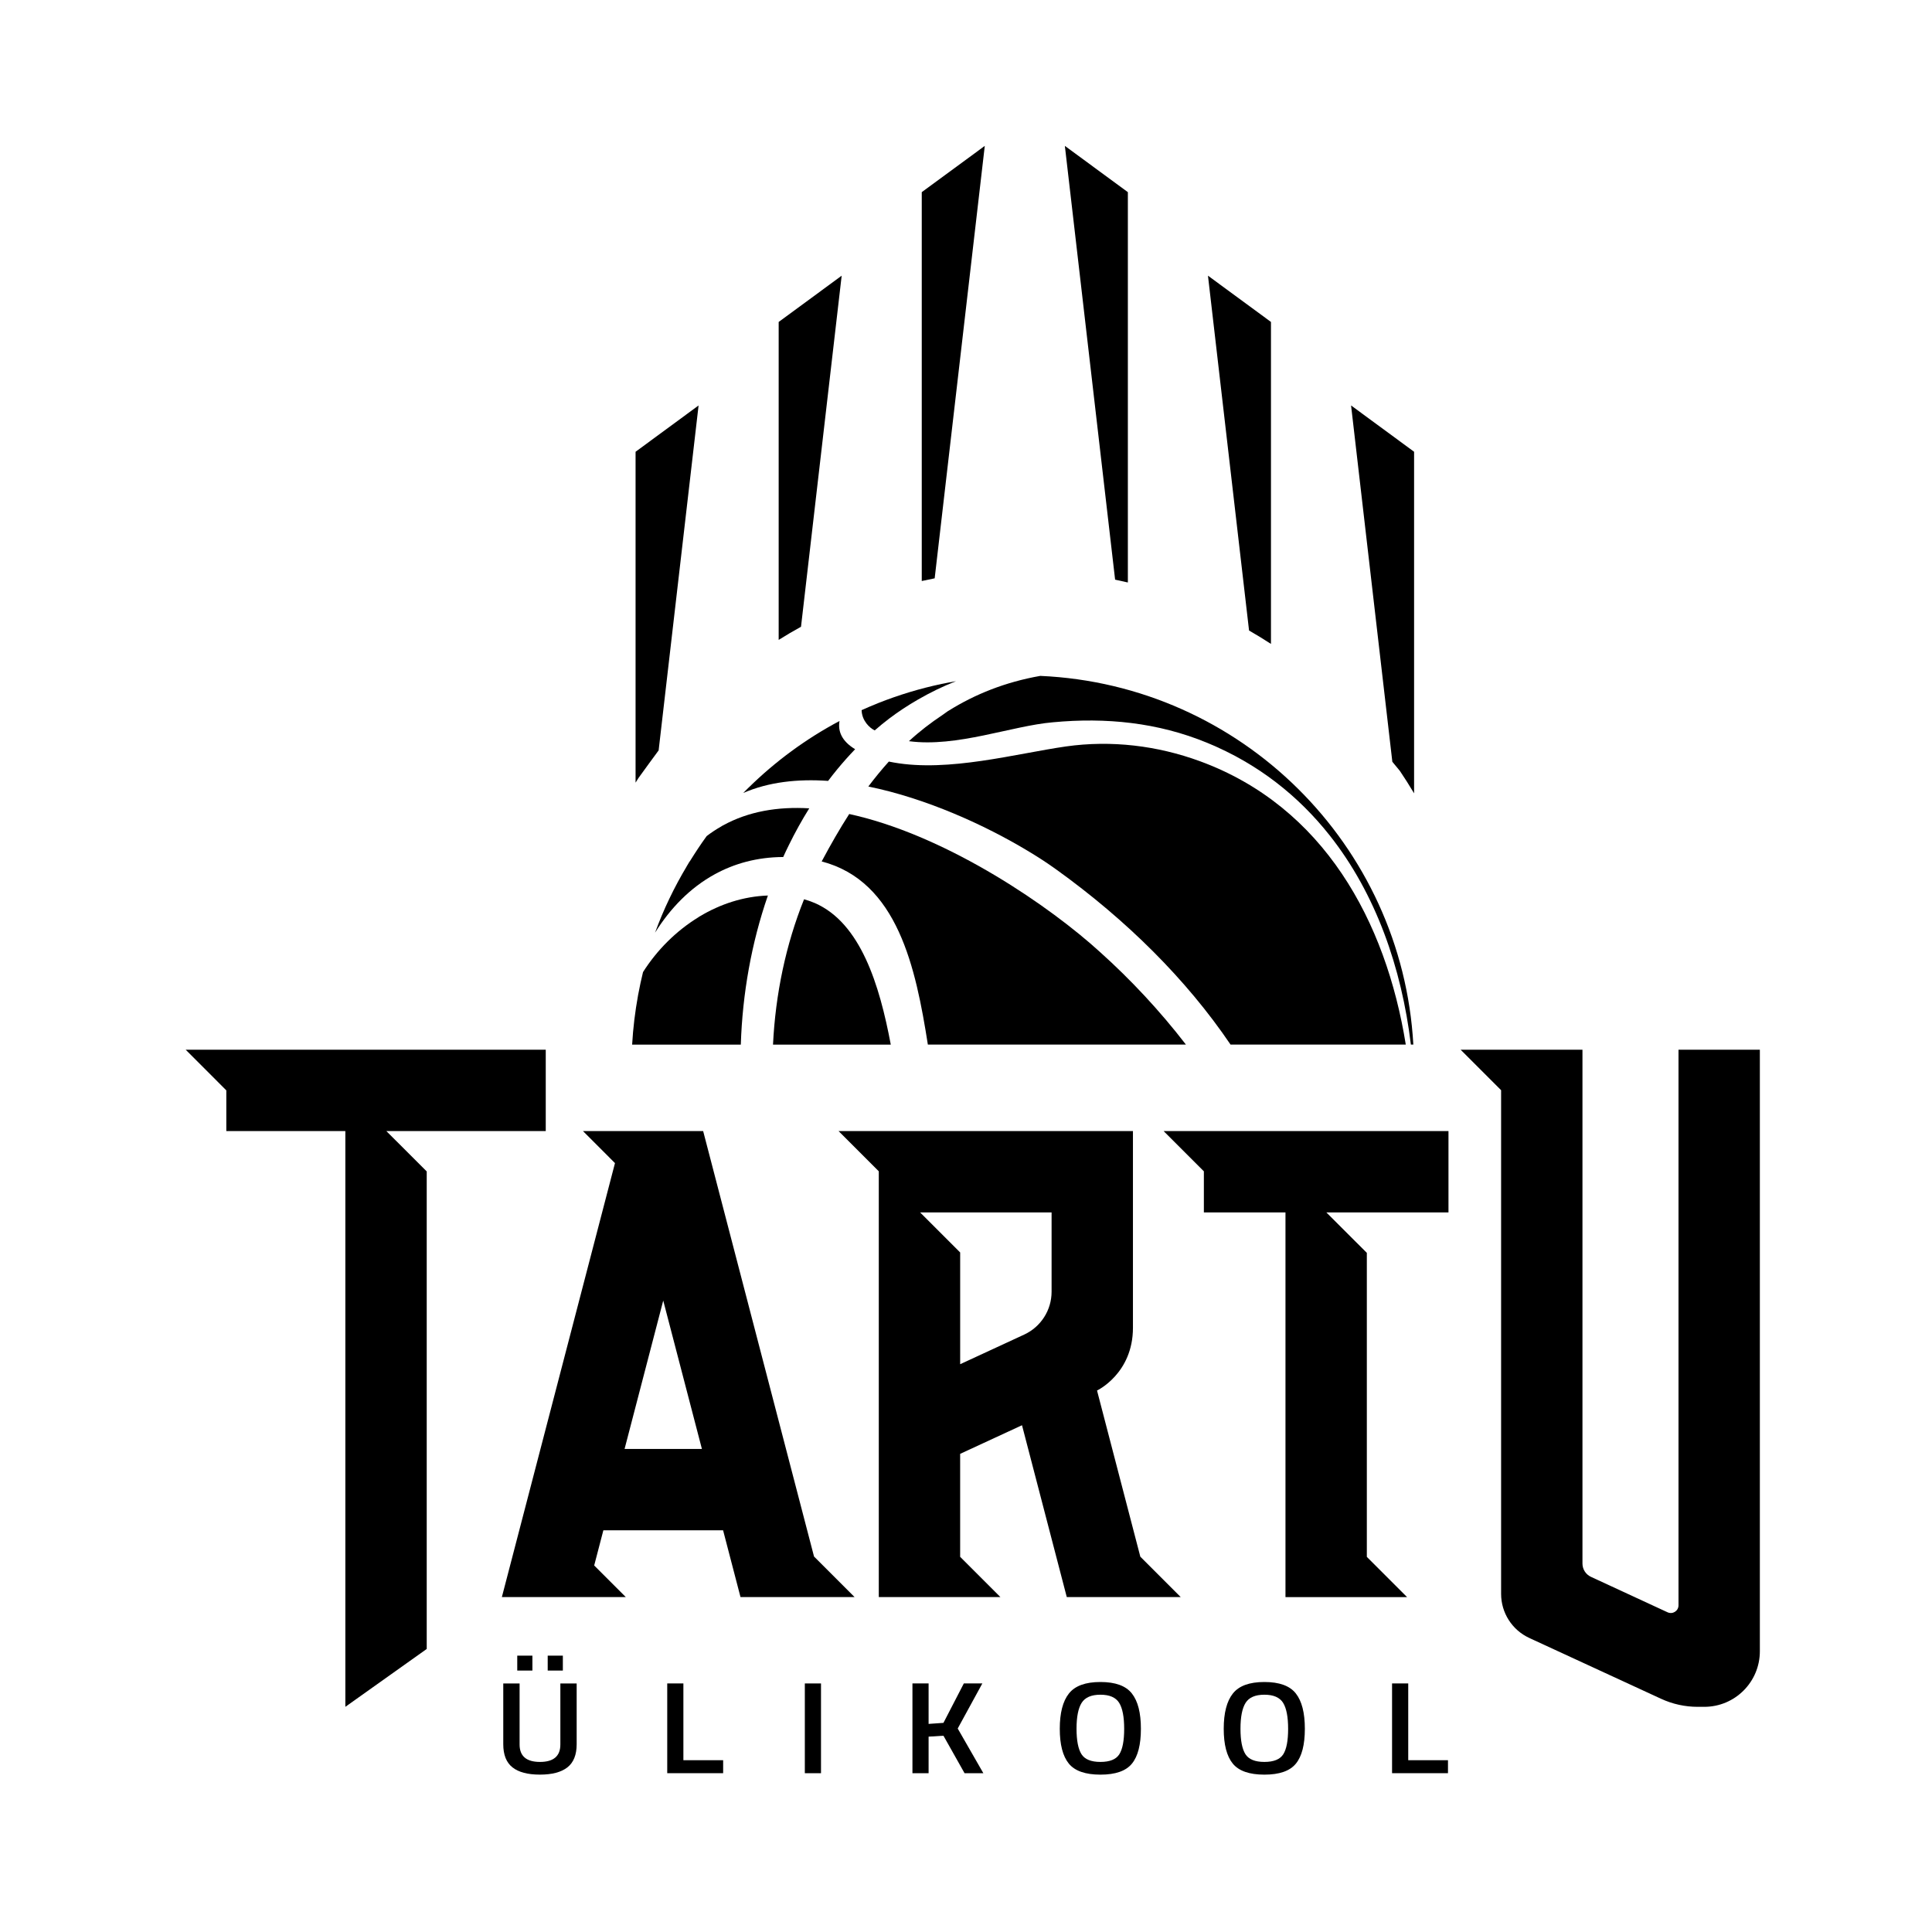
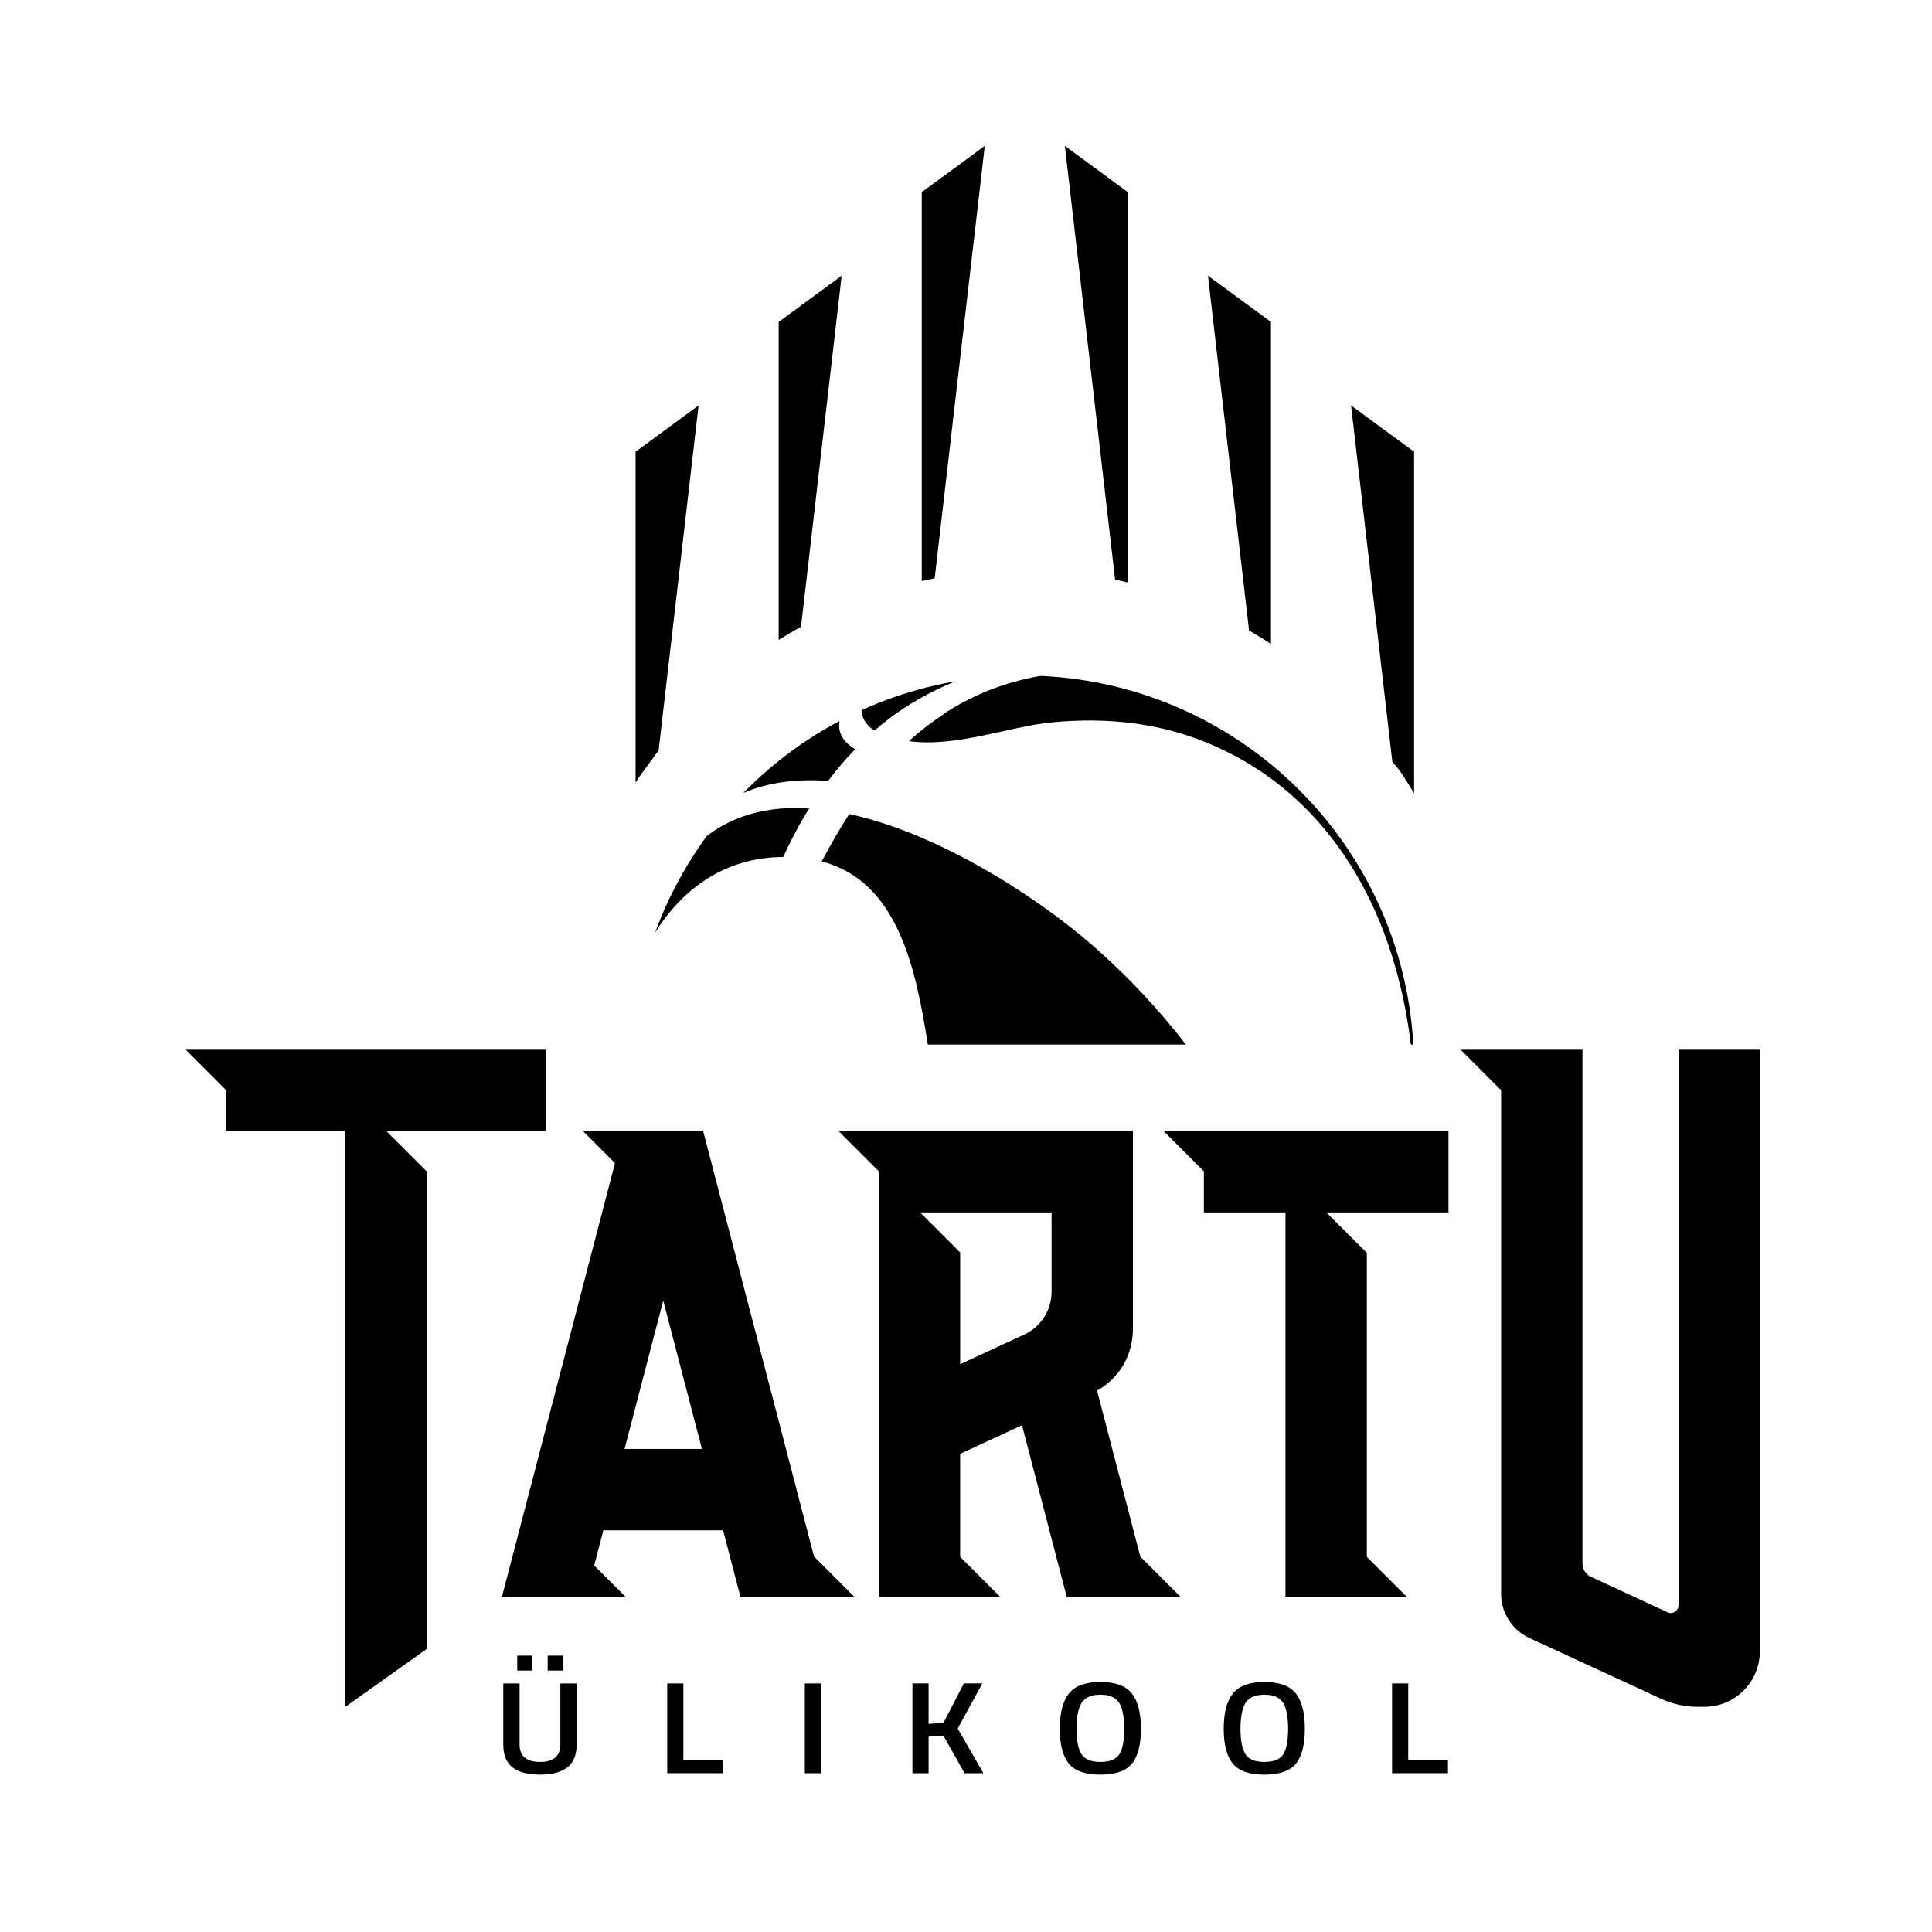
<svg xmlns="http://www.w3.org/2000/svg" id="Layer_1" x="0px" y="0px" width="100px" height="100px" viewBox="0 0 100 100" xml:space="preserve">
  <g>
-     <path d="M62.111,39.401c-2.213-0.811-4.594-1.096-6.931-0.766c-2.615,0.376-6.063,1.338-8.915,0.833  c-0.087-0.016-0.173-0.031-0.259-0.049c-0.372,0.413-0.725,0.844-1.061,1.291c3.005,0.613,6.038,2,8.239,3.323  c0.531,0.317,1.012,0.631,1.428,0.93l0.018,0.012c0.02,0.014,0.039,0.029,0.06,0.043c3.599,2.588,6.716,5.67,9.003,9.05h1.1h0.05  h7.92C71.739,47.69,68.52,41.754,62.111,39.401z" />
    <path d="M64.651,32.636c0.385,0.221,0.763,0.451,1.134,0.693V16.664v0.004v-0.004l-3.261-2.395L64.651,32.636L64.651,32.636z" />
-     <path d="M39.746,46.352c-1.264,0.045-2.465,0.442-3.526,1.079c0.002-0.002,0.005-0.005,0.007-0.007  c-0.006,0.003-0.011,0.008-0.017,0.012c-0.008,0.004-0.016,0.007-0.023,0.012c-0.009,0.007-0.019,0.016-0.028,0.023  c-1.157,0.707-2.15,1.699-2.876,2.843c-0.093,0.376-0.174,0.758-0.246,1.142c0,0.002-0.004,0.01-0.004,0.012  c-0.002,0.011-0.003,0.022-0.005,0.033c-0.002,0.013-0.005,0.025-0.008,0.038c0-0.003,0.002-0.005,0.003-0.007  c-0.151,0.829-0.255,1.676-0.304,2.537h5.625C38.429,51.429,38.897,48.8,39.746,46.352z" />
    <path d="M72.067,39.429l0.389,0.471c0.249,0.369,0.487,0.745,0.716,1.128l0.021,0.034v-17.68l-0.001,0.005v-0.005l-3.261-2.396  L72.067,39.429L72.067,39.429z" />
    <path d="M57.718,30.003L57.718,30.003c0.221,0.045,0.441,0.094,0.66,0.146V9.946v0.009V9.946l-3.261-2.395L57.718,30.003  L57.718,30.003z" />
    <path d="M32.897,40.509c0.052-0.082,0.102-0.165,0.155-0.246c0.058-0.09,1.039-1.424,1.039-1.424v-0.001l2.067-17.851l-3.261,2.396  v0.099v0.009V40.509z" />
    <path d="M40.304,33.121c0.377-0.238,0.763-0.463,1.155-0.679h0.001l2.105-18.172l-3.261,2.395v0.186l0,0.009V33.121z" />
    <path d="M35.667,44.633c-0.026,0.043-0.051,0.088-0.077,0.131c-0.021,0.034-0.042,0.067-0.063,0.101  c0.008-0.014,0.019-0.027,0.029-0.042c-0.653,1.09-1.209,2.242-1.651,3.452c0.794-1.271,1.819-2.322,3.074-3.014  c1.029-0.567,2.213-0.896,3.56-0.902c0.09-0.201,0.184-0.4,0.282-0.597h0c0.324-0.663,0.679-1.304,1.065-1.922  c-1.617-0.097-3.146,0.154-4.476,0.89c0.002-0.001,0.003-0.002,0.004-0.003c-0.006,0.003-0.011,0.007-0.017,0.01  c-0.009,0.006-0.021,0.01-0.031,0.016c-0.007,0.005-0.013,0.01-0.021,0.016c-0.265,0.15-0.521,0.317-0.768,0.507  c-0.3,0.412-0.581,0.838-0.85,1.271C35.707,44.576,35.687,44.603,35.667,44.633z" />
    <path d="M42.863,40.419c0.153-0.203,0.309-0.402,0.47-0.597l0,0c0.297-0.36,0.606-0.708,0.928-1.043  c-0.697-0.419-0.9-0.937-0.807-1.461c-1.737,0.922-3.322,2.09-4.712,3.456c-0.001,0-0.002,0-0.002,0.001  c-0.002,0.001-0.003,0.003-0.006,0.005c-0.001,0.001-0.002,0.002-0.004,0.003l0,0c-0.088,0.087-0.174,0.174-0.26,0.262  C39.78,40.475,41.289,40.309,42.863,40.419z" />
    <polygon points="47.71,30.073 48.379,29.934 48.379,29.931 50.972,7.551 47.71,9.946 47.71,10.253 47.71,10.269  " />
    <path d="M45.275,37.805c0.242-0.212,0.491-0.415,0.747-0.61l0,0c0.472-0.358,0.968-0.682,1.481-0.979  c0.635-0.367,1.296-0.69,1.98-0.958c-0.245,0.042-0.488,0.089-0.729,0.14c-0.001,0-0.004,0-0.005,0  c-1.137,0.239-2.237,0.574-3.295,0.994c-0.015,0.006-0.029,0.013-0.043,0.019c-0.274,0.109-0.546,0.224-0.814,0.346  C44.612,37.3,45.004,37.676,45.275,37.805z" />
-     <path d="M42.157,46.734c-0.007-0.003-0.014-0.007-0.021-0.01c-0.001,0-0.001,0.002-0.001,0.002c-0.166-0.07-0.337-0.131-0.517-0.18  c-0.948,2.354-1.481,4.921-1.607,7.522h0.811h0.037h5.247c-0.581-3.098-1.565-6.299-3.933-7.327c0,0,0-0.001,0-0.002  C42.168,46.737,42.162,46.736,42.157,46.734z" />
    <path d="M42.568,44.518c-0.012,0.024-0.025,0.047-0.037,0.071c3.936,1.025,4.871,5.513,5.495,9.479h0.917h0.002h12.439  c-1.36-1.764-2.871-3.375-4.433-4.778c-2.606-2.379-7.723-5.875-12.581-7.061v0c-0.139-0.034-0.277-0.066-0.415-0.096  C43.461,42.904,43.002,43.704,42.568,44.518z" />
-     <path d="M49.113,36.778c-0.004,0.003-0.009,0.007-0.014,0.01c-0.011,0.007-0.024,0.013-0.036,0.02  c-0.042,0.027-0.14,0.096-0.258,0.184c-0.625,0.415-1.215,0.868-1.759,1.371c2.477,0.334,5.32-0.796,7.455-0.978  c2.742-0.257,5.419,0.008,7.983,1.063c2.642,1.087,4.728,2.756,6.338,4.79c2.39,3.02,3.724,6.85,4.205,10.83h0.127  c-0.579-10.351-8.927-18.625-19.309-19.084c-1.819,0.321-3.379,0.951-4.74,1.8C49.108,36.782,49.11,36.78,49.113,36.778z" />
+     <path d="M49.113,36.778c-0.004,0.003-0.009,0.007-0.014,0.01c-0.011,0.007-0.024,0.013-0.036,0.02  c-0.042,0.027-0.14,0.096-0.258,0.184c-0.625,0.415-1.215,0.868-1.759,1.371c2.477,0.334,5.32-0.796,7.455-0.978  c2.742-0.257,5.419,0.008,7.983,1.063c2.642,1.087,4.728,2.756,6.338,4.79c2.39,3.02,3.724,6.85,4.205,10.83h0.127  c-0.579-10.351-8.927-18.625-19.309-19.084c-1.819,0.321-3.379,0.951-4.74,1.8C49.108,36.782,49.11,36.78,49.113,36.778" />
    <polygon points="62.312,60.627 62.312,62.755 66.536,62.755 66.536,82.667 72.831,82.667 70.747,80.584 70.747,64.848   68.652,62.755 74.973,62.755 74.973,58.543 60.228,58.543  " />
    <path d="M56.782,71.973c0,0,1.859-0.872,1.859-3.25v-10.18h-0.664H54.43H43.403l2.083,2.084v2.128v19.908h6.294l-2.083-2.082v-5.33  l3.202-1.481l2.317,8.894h5.897l-2.09-2.09L56.782,71.973z M54.43,66.86c0,0.952-0.553,1.817-1.416,2.217l-3.316,1.534v-5.784  l-2.073-2.072h6.805V66.86z" />
    <path d="M36.395,58.544h-6.221l1.657,1.658l-5.854,22.461h6.413l-1.635-1.634l0.475-1.821h6.197l0.901,3.455h3.793h0.559h1.551  l-2.097-2.098L36.395,58.544z M32.328,74.997l2.001-7.68l2.002,7.68H32.328z" />
    <path d="M86.879,54.334V83.09c0,0.292-0.302,0.484-0.566,0.362l-3.966-1.835c-0.268-0.124-0.439-0.392-0.439-0.687V54.334h-6.305  l2.094,2.094v25.834v0.237c0,0.979,0.568,1.87,1.458,2.281l0.107,0.05l6.716,3.099c0.593,0.274,1.239,0.416,1.893,0.416h0.342  c1.59,0,2.877-1.288,2.877-2.878V54.334H86.879z" />
    <polygon points="28.248,58.544 28.248,54.334 9.612,54.334 11.714,56.437 11.714,58.544 17.875,58.544 17.875,88.345 22.087,85.35   22.087,60.633 19.997,58.544  " />
    <path d="M29.004,90.295c0,0.602-0.352,0.902-1.055,0.902s-1.055-0.301-1.055-0.902v-3.16h-0.845v3.146  c0,0.547,0.158,0.946,0.476,1.197c0.316,0.251,0.789,0.376,1.42,0.376c0.631,0,1.105-0.125,1.424-0.376s0.479-0.65,0.479-1.197  v-3.146h-0.844V90.295z" />
    <rect x="28.349" y="85.696" width="0.784" height="0.772" />
    <rect x="26.773" y="85.696" width="0.784" height="0.772" />
    <polygon points="35.372,87.134 34.536,87.134 34.536,91.78 37.43,91.78 37.43,91.108 35.372,91.108  " />
    <rect x="41.658" y="87.135" width="0.837" height="4.646" />
    <polygon points="50.846,87.134 49.888,87.134 48.833,89.175 48.064,89.229 48.064,87.134 47.228,87.134 47.228,91.78 48.064,91.78   48.064,89.888 48.833,89.841 49.925,91.78 50.898,91.78 49.571,89.468  " />
    <path d="M56.958,87.06c-0.774,0-1.318,0.198-1.632,0.597c-0.314,0.397-0.472,1.006-0.472,1.824s0.156,1.419,0.468,1.802  c0.311,0.381,0.856,0.572,1.636,0.572c0.778,0,1.322-0.19,1.631-0.57c0.31-0.379,0.464-0.98,0.464-1.804s-0.155-1.432-0.468-1.828  C58.274,87.257,57.731,87.06,56.958,87.06z M57.934,90.804c-0.169,0.262-0.493,0.393-0.976,0.393s-0.81-0.133-0.98-0.399  c-0.17-0.267-0.257-0.707-0.257-1.32c0-0.612,0.089-1.059,0.265-1.339s0.5-0.421,0.973-0.421c0.472,0,0.794,0.141,0.969,0.421  c0.173,0.28,0.259,0.729,0.259,1.347S58.102,90.541,57.934,90.804z" />
    <path d="M65.444,87.06c-0.774,0-1.317,0.198-1.632,0.597c-0.314,0.397-0.472,1.006-0.472,1.824s0.156,1.419,0.468,1.802  c0.312,0.381,0.856,0.572,1.636,0.572c0.778,0,1.322-0.19,1.631-0.57c0.31-0.379,0.464-0.98,0.464-1.804s-0.155-1.432-0.467-1.828  C66.761,87.257,66.218,87.06,65.444,87.06z M66.42,90.804c-0.169,0.262-0.493,0.393-0.976,0.393s-0.81-0.133-0.98-0.399  c-0.17-0.267-0.257-0.707-0.257-1.32c0-0.612,0.089-1.059,0.265-1.339s0.5-0.421,0.973-0.421c0.472,0,0.794,0.141,0.969,0.421  c0.173,0.28,0.259,0.729,0.259,1.347S66.588,90.541,66.42,90.804z" />
    <polygon points="72.89,87.134 72.053,87.134 72.053,91.78 74.947,91.78 74.947,91.108 72.89,91.108  " />
  </g>
</svg>